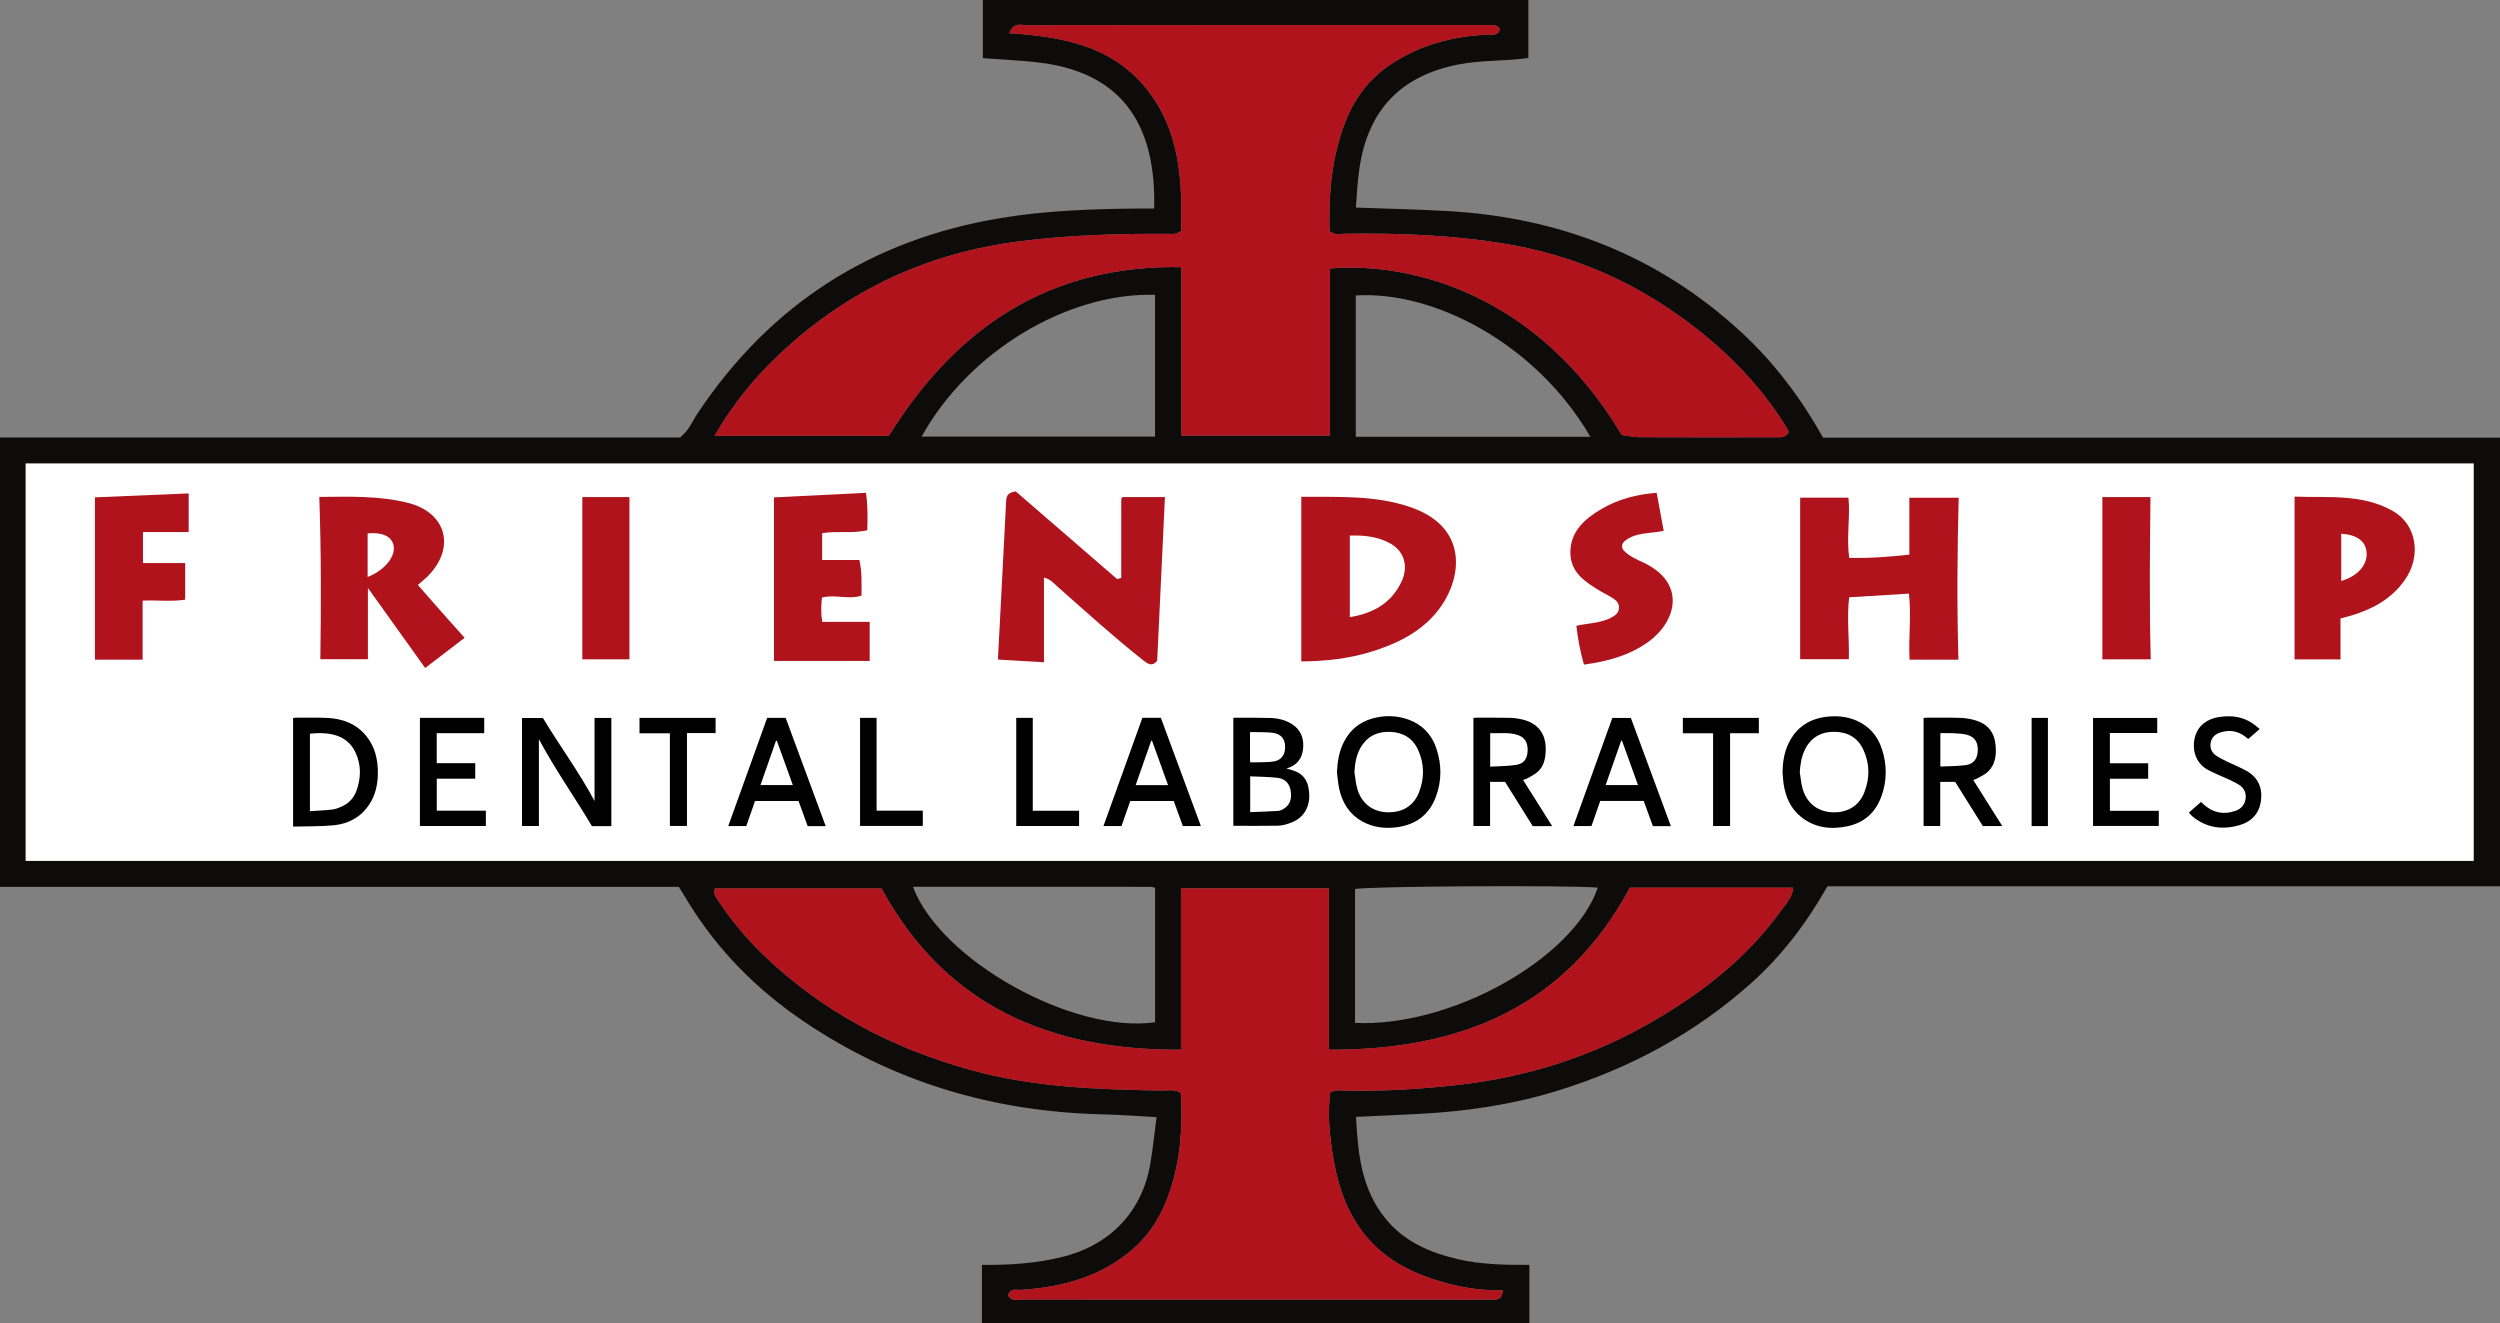
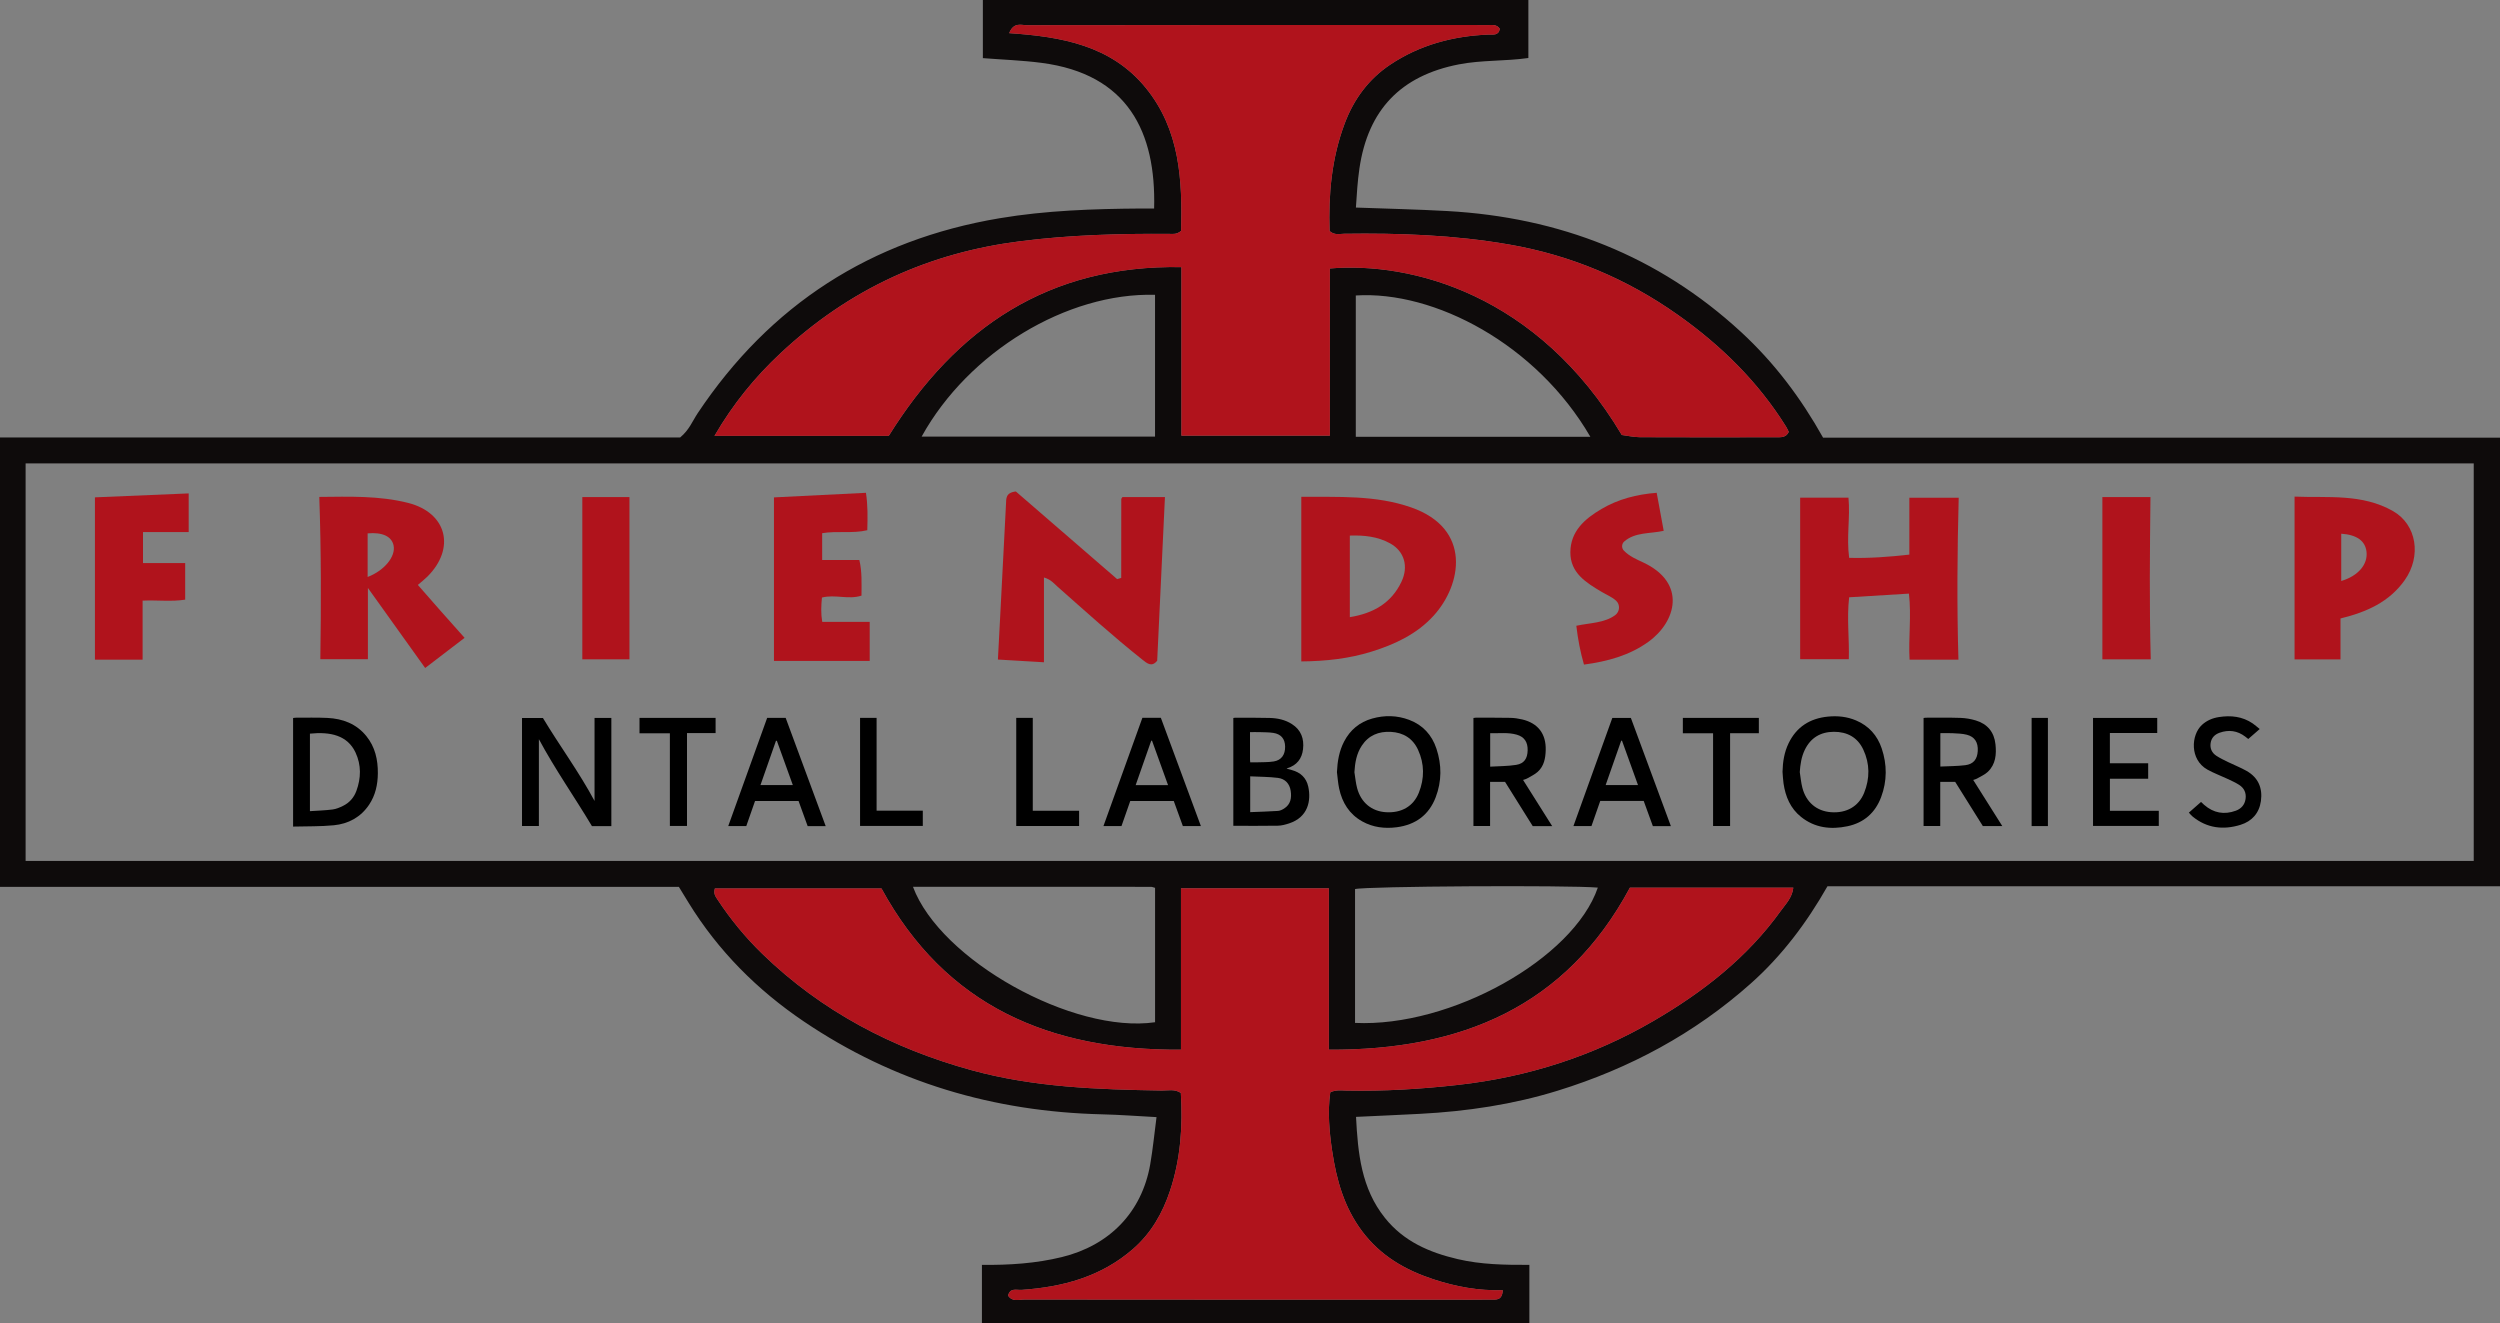
<svg xmlns="http://www.w3.org/2000/svg" id="Layer_1" data-name="Layer 1" viewBox="0 0 1920 1016.089">
  <rect x="0" y="0" width="1920" height="1016.089" fill="#808080" stroke="none" />
  <defs>
    <style>
      .cls-1 {
        fill: #0e0b0b;
      }

      .cls-1, .cls-2, .cls-3, .cls-4 {
        stroke-width: 0px;
      }

      .cls-2 {
        fill: #000;
      }

      .cls-3 {
        fill: #b0131c;
      }

      .cls-4 {
        fill: #fff;
      }
    </style>
  </defs>
-   <rect class="cls-4" x="12.571" y="345.279" width="1897.305" height="324.409" />
  <path class="cls-1" d="M1920,336.113v344.562h-516.523c-16.034,28.207-35.026,53.406-58.843,74.62-43.254,38.524-93.159,65.3-148.363,82.362-34.404,10.633-69.764,15.887-105.661,17.77-16.226.851-32.461,1.547-49.186,2.337,1.44,27.917,4.002,54.879,22.243,77.641,14.469,18.054,34.047,26.483,55.79,31.585,17.902,4.201,36.091,4.512,55.094,4.435v44.664h-420.439v-44.658c21.01.202,41.313-1.079,61.443-6.007,36.438-8.92,61.396-34.31,67.812-71.243,2.05-11.799,3.199-23.755,4.837-36.228-14.509-.764-28.101-1.817-41.71-2.142-83.174-1.984-159.886-24.501-229.105-71.288-35.895-24.263-65.811-54.245-88.561-91.213-2.38-3.867-4.741-7.744-7.45-12.171H0v-345.142h522.334c7.064-5.863,9.576-12.786,13.516-18.689,55.643-83.379,132.918-133.072,231.816-149.695,35.865-6.028,71.955-7.192,108.159-7.475,3.531-.028,7.063-.004,10.541-.004,1.605-58.944-20.298-103.211-86.428-111.852-14.777-1.931-29.739-2.439-45.099-3.64V0h418.949v44.544c-17.879,2.566-35.832,1.478-53.422,4.903-44.538,8.671-69.715,34.897-76.318,79.846-1.457,9.92-2.045,19.786-2.716,30.113,24.054.894,47.139,1.386,70.179,2.674,85.957,4.807,161.861,34.148,225.632,92.92,25.408,23.416,45.912,50.614,62.966,81.114h519.892ZM1899.824,661.208v-305.318H19.668v305.318h1880.156ZM1245.532,334.068c4.327.554,9.143,1.683,13.963,1.704,34.953.154,69.906.112,104.859.042,3.448-.007,7.304.342,9.426-4.109-.659-1.292-1.276-2.762-2.109-4.097-21.56-34.52-49.854-62.305-83.063-85.784-39.33-27.807-82.502-45.894-129.71-54.067-41.882-7.251-84.263-8.843-126.731-8.222-3.426.05-7.198,1.274-11.025-2.084-.949-27.942,1.489-55.849,11.675-82.833,7.021-18.598,18.388-33.927,34.76-44.89,22.768-15.246,48.424-22.097,75.72-23.177,3.245-.128,7.547,1.069,8.564-4.386-2.349-3.742-6.193-2.86-9.606-2.898-10.126-.111-20.253-.084-30.38-.083-107.8.009-215.6-.011-323.4.159-4.225.007-9.977-2.541-13.398,6.123,39.956,2.692,78.181,9.355,104.777,41.901,26.556,32.497,28.193,71.406,27.232,109.98-3.481,2.84-6.192,2.305-8.732,2.285-38.497-.295-76.895.798-115.165,5.689-33.883,4.33-66.356,13.094-97.402,27.388-32.02,14.742-60.657,34.563-86.265,58.49-19.518,18.237-36.464,38.872-50.791,63.545h133.84c52.002-83.442,123.137-131.336,224.751-129.593v129.435h114.045v-128.399c61.945-5.193,159.475,19.309,224.168,127.882ZM1154.157,990.865c-18.685.547-36.183-2.747-53.204-8.339-21.74-7.141-40.692-18.029-54.895-36.99-13.839-18.474-19.637-39.498-22.932-61.482-2.248-15.002-3.578-30.234-1.476-45.153,4.473-2.087,8.457-1.412,12.288-1.331,28.737.605,57.465-1.177,85.886-4.367,53.28-5.98,103.611-22.048,150.238-49.231,37.854-22.069,71.777-48.492,97.515-84.338,3.726-5.19,8.826-10.146,9.687-17.883h-125.501c-49.147,91.56-129.747,124.915-231.184,124.419v-123.942h-113.592v123.943c-100.953.641-180.871-33.597-230.014-123.849h-127.941c-1.182,3.905.347,5.984,1.804,8.207,10.014,15.278,21.549,29.356,34.629,42.045,45.481,44.122,99.898,72.59,160.552,89.305,47.807,13.175,97.034,14.865,146.275,15.659,4.734.076,9.759-1.348,14.585,1.814,1.575,25.49-.174,50.764-8.29,75.121-5.7,17.105-14.444,32.588-28.487,44.792-24.613,21.389-53.966,29.17-85.534,31.37-3.703.258-8.903-1.867-10.362,4.424,3.312,4.997,8.363,2.975,12.558,2.98,109.077.129,218.154.113,327.231.119,10.45.001,20.903.091,31.35-.086,3.599-.061,8.265.991,8.815-7.206ZM1227.13,681.682c-22.305-1.967-178.774-1.086-186.463,1.142v102.77c73.493,3.45,167.772-49.261,186.463-103.913ZM701.16,681.06c20.967,56.375,123.135,113.147,185.933,104.015v-103.21c-1.309-.338-2.212-.776-3.116-.776-60.654-.032-121.309-.029-182.818-.029ZM1221.393,335.455c-41.294-71.161-119.896-112.354-180.139-108.529v108.529h180.139ZM707.824,335.293h179.237v-108.867c-67.342-1.881-143.148,43.569-179.237,108.867Z" />
  <path class="cls-3" d="M1245.532,334.068c-64.693-108.573-162.223-133.075-224.168-127.882v128.399h-114.045v-129.435c-101.614-1.743-172.75,46.151-224.751,129.593h-133.84c14.327-24.673,31.273-45.309,50.791-63.545,25.608-23.928,54.245-43.749,86.265-58.49,31.046-14.293,63.519-23.058,97.402-27.388,38.27-4.891,76.668-5.984,115.165-5.689,2.541.019,5.252.555,8.732-2.285.962-38.574-.676-77.483-27.232-109.98-26.596-32.546-64.821-39.209-104.777-41.901,3.422-8.663,9.174-6.116,13.398-6.123,107.8-.17,215.6-.15,323.4-.159,10.127-.001,20.254-.028,30.38.083,3.413.037,7.258-.844,9.606,2.898-1.017,5.455-5.319,4.258-8.564,4.386-27.296,1.08-52.952,7.93-75.72,23.177-16.372,10.963-27.74,26.293-34.76,44.89-10.186,26.984-12.624,54.891-11.675,82.833,3.827,3.357,7.6,2.134,11.025,2.084,42.468-.621,84.849.971,126.731,8.222,47.208,8.173,90.38,26.26,129.71,54.067,33.209,23.479,61.503,51.264,83.063,85.784.834,1.335,1.45,2.805,2.109,4.097-2.122,4.452-5.978,4.102-9.426,4.109-34.953.071-69.907.112-104.859-.042-4.82-.021-9.635-1.151-13.963-1.704Z" />
  <path class="cls-3" d="M1154.157,990.865c-.549,8.197-5.215,7.145-8.815,7.206-10.448.177-20.9.087-31.35.086-109.077-.006-218.154.01-327.231-.119-4.195-.005-9.246,2.017-12.558-2.98,1.458-6.291,6.658-4.166,10.362-4.424,31.568-2.2,60.922-9.98,85.534-31.37,14.043-12.204,22.787-27.687,28.487-44.792,8.116-24.357,9.865-49.631,8.29-75.121-4.825-3.162-9.85-1.738-14.585-1.814-49.242-.795-98.469-2.485-146.275-15.659-60.654-16.715-115.072-45.182-160.552-89.305-13.08-12.689-24.615-26.767-34.629-42.045-1.457-2.222-2.986-4.302-1.804-8.207h127.941c49.143,90.251,129.061,124.49,230.014,123.849v-123.943h113.592v123.942c101.438.496,182.038-32.859,231.184-124.419h125.501c-.862,7.736-5.961,12.693-9.687,17.883-25.737,35.846-59.661,62.269-97.515,84.338-46.627,27.183-96.958,43.251-150.238,49.231-28.421,3.19-57.149,4.972-85.886,4.367-3.832-.081-7.815-.756-12.288,1.331-2.103,14.919-.773,30.151,1.476,45.153,3.295,21.983,9.094,43.008,22.932,61.482,14.204,18.961,33.155,29.849,54.895,36.99,17.021,5.591,34.519,8.886,53.204,8.339Z" />
  <path class="cls-3" d="M1504.077,506.624h-37.533c-.936-16.775,1.498-33.279-.485-50.728-15.483.949-30.573,1.874-45.909,2.814-1.892,16.288.2,31.542-.259,47.547h-37.375v-124.04h37.108c1.445,15.055-1.62,30.301.527,46.205,15.483.401,30.585-.719,46.231-2.485v-43.701h37.899c-1.083,41.361-1.427,82.331-.202,124.388Z" />
  <path class="cls-3" d="M861.097,443.845c0-20.17-.008-40.34.042-60.51.001-.553.625-1.103.907-1.571h32.631c-2.011,42.43-3.981,84.008-5.956,125.672-4.215,5.206-7.761,2.052-11.491-.912-22.483-17.868-43.749-37.143-65.249-56.149-2.647-2.34-4.859-5.309-10.22-6.867v65.114c-12.652-.749-23.581-1.395-35.371-2.093.606-11.444,1.194-22.395,1.765-33.347,1.493-28.652,2.994-57.303,4.45-85.957.215-4.239-.412-8.854,7.568-9.773,25.267,21.86,51.524,44.577,77.781,67.294,1.048-.3,2.095-.6,3.143-.9Z" />
  <path class="cls-3" d="M999.386,507.973v-126.426c28.585.213,57.05-1.388,84.3,8.108,46.945,16.358,38.933,59.441,17.376,83.15-12.91,14.199-29.773,22.057-47.705,27.643-17.184,5.354-34.916,7.371-53.971,7.525ZM1036.665,473.974c18.079-2.923,31.917-10.87,39.65-27.16,5.681-11.967,2.083-23.526-8.662-29.482-9.548-5.293-20.011-6.367-30.988-6.006v62.647Z" />
  <path class="cls-3" d="M356.801,489.856c-10.506,8.04-20.05,15.344-30.271,23.166-14.39-20.112-28.444-39.756-43.984-61.476v54.744h-36.533c.62-41.325.683-82.583-.797-124.659,23.064-.206,45.987-1.042,68.258,4.61,29.808,7.565,36.608,34.897,14.692,56.659-2.063,2.049-4.385,3.837-7.255,6.327,5.965,6.811,11.694,13.396,17.471,19.937,5.809,6.577,11.667,13.111,18.42,20.692ZM282.341,443.116c13.001-4.975,21.65-15.821,19.938-24.143-1.435-6.976-8.488-10.367-19.938-9.343v33.486Z" />
  <path class="cls-3" d="M1797.504,474.986v31.439h-35.278v-125.028c25.507,1.055,51.799-2.476,75.651,11.146,18.2,10.394,21.954,34.605,8.947,53.005-11.81,16.707-29.086,24.483-49.321,29.438ZM1798.067,409.889v36.307c13.089-3.86,20.582-12.82,19.4-22.584-1.003-8.285-7.554-12.943-19.4-13.722Z" />
  <path class="cls-3" d="M594.405,507.599v-125.603c23.583-1.175,46.846-2.333,70.644-3.518,1.479,9.634,1.315,18.929,1.03,28.734-11.451,2.727-22.959.315-34.657,2.277v20.582h28.541c2.17,8.986,1.681,17.981,1.667,27.359-9.946,3.304-20.151-1.139-30.378,1.488-.607,6.243-.88,12.246.221,18.697h36.451v29.985h-73.519Z" />
  <path class="cls-3" d="M144.905,378.943v29.671h-35.084v23.815h32.398v28.099c-10.489,1.699-21.193.254-32.692.756v45.332h-36.618v-124.653c23.365-.981,46.963-1.971,71.995-3.021Z" />
  <path class="cls-3" d="M1210.621,480.578c10.583-2.256,21.465-2.061,29.764-8.087,3.745-2.72,4.104-8.247.619-11.294-3.259-2.85-7.233-4.436-10.736-6.519-12.017-7.146-24.288-14.555-24.226-30.486.063-16.161,11.039-25.75,23.927-33.308,12.85-7.535,26.845-11.202,42.371-12.418,1.824,9.898,3.57,19.376,5.382,29.209-10.498,2.334-21.946.87-30.324,8.214-2.054,1.8-2.165,5.029-.265,6.991,4.275,4.414,9.694,6.674,14.81,9.068,33.689,15.769,25.411,45.552,4.049,60.944-14.646,10.553-31.421,15.07-49.504,17.52-2.857-9.923-4.646-19.394-5.869-29.834Z" />
  <path class="cls-3" d="M1614.622,381.742h36.936c-.455,41.573-.914,82.8.222,124.64h-37.158v-124.64Z" />
  <path class="cls-3" d="M447.225,381.752h36.197v124.605h-36.197v-124.605Z" />
  <g>
    <path class="cls-2" d="M469.519,634.451h-14.917c-13.204-22.147-28.222-43.442-40.736-66.75v66.654h-12.963v-82.957h16.046c12.812,21.311,27.799,41.545,39.658,63.742v-63.755h12.912v83.066Z" />
    <path class="cls-2" d="M947.192,634.222v-82.796c.509-.089.939-.23,1.368-.228,8.878.038,17.759-.042,26.632.189,5.992.155,11.793,1.391,16.966,4.69,7.131,4.549,9.492,11.3,8.574,19.308-.839,7.317-4.795,12.347-11.993,14.598-.139.043-.257.152-.602.365,1.433.379,2.703.705,3.967,1.051,6.66,1.825,11.139,5.894,12.635,12.732,2.353,10.757-.116,23.471-14.712,28.244-2.763.903-5.702,1.712-8.575,1.763-11.333.201-22.672.082-34.259.082ZM960.157,623.724c7.224-.293,14.287-.479,21.333-.94,1.603-.105,3.287-.932,4.688-1.814,5.09-3.208,5.883-8.203,5.079-13.592-.836-5.595-4.356-9.268-9.806-9.956-6.979-.88-14.076-.829-21.294-1.187v27.489ZM960.172,585.478c1.889,0,3.509.052,5.124-.01,4.313-.166,8.687.008,12.921-.67,5.925-.949,8.868-5.188,8.754-11.494-.106-5.864-3.112-9.53-9.059-10.438-3.335-.509-6.76-.469-10.148-.582-2.509-.084-5.023-.017-7.759-.017,0,7.304-.004,14.223.006,21.142.001.599.09,1.197.161,2.069Z" />
    <path class="cls-2" d="M1368.979,592.697c.175-7.571,1.325-14.925,4.626-21.79,6.088-12.656,16.458-19.2,30.258-20.556,7.399-.728,14.67.014,21.577,2.941,9.824,4.163,16.354,11.51,19.711,21.484,4.192,12.453,4.179,25.04-.436,37.383-4.514,12.072-13.217,19.748-25.918,22.414-12.793,2.685-24.968,1.266-35.525-7.138-8.239-6.559-12.035-15.621-13.518-25.769-.433-2.964-.526-5.978-.776-8.968ZM1382.227,592.952c.644,4.017.977,8.114,1.99,12.036,2.886,11.171,10.964,17.935,21.952,18.777,11.8.904,21.248-4.338,25.484-14.847,4.46-11.063,4.456-22.353-.643-33.236-4.405-9.401-12.381-13.705-22.608-13.655-10.262.05-17.909,4.623-22.389,14.005-2.542,5.324-3.379,11.013-3.786,16.92Z" />
    <path class="cls-2" d="M1026.772,592.999c.366-8.229,1.671-16.142,5.503-23.502,4.664-8.954,11.869-14.922,21.562-17.651,9.537-2.685,19.122-2.495,28.445,1.02,10.501,3.959,17.401,11.595,20.894,22.087,4.148,12.46,4.14,25.063-.569,37.381-5.214,13.64-15.52,21.113-29.894,22.994-9.244,1.21-18.225.122-26.487-4.475-9.971-5.547-15.428-14.416-17.765-25.29-.885-4.119-1.145-8.372-1.69-12.564ZM1040.186,593.014c.672,4.09,1.014,8.268,2.079,12.254,2.971,11.125,11.201,17.843,22.163,18.511,11.831.721,21.026-4.459,25.219-14.916,4.406-10.989,4.392-22.191-.592-33.029-4.032-8.768-11.298-13.253-20.897-13.757-9.285-.487-17.025,2.618-22.294,10.581-4.059,6.135-5.241,13.081-5.677,20.357Z" />
    <path class="cls-2" d="M225.095,634.817v-83.39c.64-.085,1.224-.232,1.807-.231,8.186.022,16.386-.225,24.554.17,11.785.57,22.231,4.502,29.891,13.952,6.734,8.307,8.923,18.12,8.837,28.556-.071,8.633-1.831,16.856-6.719,24.146-6.449,9.619-15.906,14.686-27.096,15.782-10.259,1.004-20.646.722-31.275,1.015ZM238.03,622.969c5.952-.405,11.72-.559,17.414-1.287,2.755-.352,5.496-1.531,8.026-2.775,4.904-2.411,8.366-6.37,10.23-11.46,3.613-9.864,3.84-19.877-.632-29.468-6.224-13.35-19.495-16.117-35.039-14.542v59.532Z" />
    <path class="cls-2" d="M1515.432,599.011c7.47,11.848,14.804,23.48,22.321,35.402h-14.933c-7.047-11.26-14.153-22.614-21.241-33.941h-11.474v33.906h-12.799v-82.944c.562-.081,1.142-.239,1.723-.238,8.883.007,17.773-.152,26.646.144,3.89.13,7.866.807,11.597,1.92,9.039,2.697,14.241,8.913,15.249,18.336.828,7.735.182,15.282-5.756,21.055-2.35,2.285-5.625,3.635-8.523,5.338-.769.452-1.7.629-2.81,1.023ZM1490.186,588.712c6.591-.325,12.933-.268,19.17-1.05,6.256-.785,9.201-4.588,9.561-10.868.379-6.602-2.329-10.982-8.454-12.53-3.463-.875-7.154-.944-10.755-1.15-3.122-.178-6.262-.037-9.522-.037v25.635Z" />
    <path class="cls-2" d="M1192.071,634.456h-14.935c-7.106-11.355-14.21-22.709-21.272-33.994h-11.482v33.916h-12.786v-82.964c.606-.085,1.121-.22,1.637-.219,8.879.009,17.76-.066,26.636.112,3.061.061,6.168.514,9.153,1.216,12.182,2.863,18.418,11.085,18.082,23.566-.168,6.237-1.267,12.266-6.111,16.651-2.393,2.166-5.507,3.553-8.341,5.214-.773.453-1.714.62-2.939,1.043,7.452,11.819,14.778,23.439,22.357,35.46ZM1144.464,563.088v25.704c6.763-.415,13.431-.334,19.922-1.365,6.173-.98,8.704-4.842,8.849-11.188.145-6.311-2.528-10.325-8.344-12.004-6.641-1.917-13.461-.944-20.428-1.148Z" />
    <path class="cls-2" d="M634.128,634.451h-13.852c-2.311-6.383-4.637-12.808-6.984-19.291h-33.416c-2.226,6.37-4.455,12.752-6.72,19.233h-13.855c9.994-27.785,19.934-55.42,29.888-83.095h14.194c10.174,27.517,20.394,55.158,30.745,83.153ZM596.627,568.926c-.224,0-.449 0-.673 0-3.953,11.286-7.907,22.572-11.912,34.006h24.845c-4.142-11.489-8.201-22.748-12.26-34.007Z" />
    <path class="cls-2" d="M877.358,551.279h14.178c10.228,27.663,20.451,55.311,30.744,83.149h-13.85c-2.324-6.416-4.628-12.777-6.968-19.237h-33.431c-2.22,6.344-4.472,12.782-6.725,19.22h-13.851c10.007-27.82,19.936-55.424,29.903-83.132ZM897.059,602.963c-4.183-11.598-8.251-22.878-12.319-34.157-.203.026-.407.053-.61.079-3.955,11.292-7.911,22.583-11.937,34.078h24.866Z" />
    <path class="cls-2" d="M1283.229,634.456h-13.837c-2.337-6.428-4.672-12.851-7.021-19.314h-33.387c-2.241,6.41-4.473,12.793-6.736,19.262h-13.848c9.983-27.76,19.902-55.343,29.865-83.048h14.236c10.172,27.509,20.392,55.15,30.727,83.101ZM1233.139,602.948h24.852c-4.153-11.521-8.225-22.817-12.296-34.114-.208.016-.415.032-.623.048-3.958,11.3-7.916,22.599-11.932,34.066Z" />
-     <path class="cls-2" d="M373.131,622.602v11.777h-50.639v-83.058h49.379v11.764h-36.469v23.037h29.584v11.911h-29.555v24.57h37.7Z" />
    <path class="cls-2" d="M1656.755,551.364v11.578h-36.371v23.223h29.416v11.883h-29.387v24.625h37.539v11.668h-50.507v-82.978h49.311Z" />
    <path class="cls-2" d="M1681.043,624.109c3.177-2.793,6.172-5.427,9.335-8.207.859.799,1.61,1.536,2.403,2.226,7.228,6.292,15.407,7.777,24.355,4.487,4.103-1.508,6.804-4.532,7.456-8.972.682-4.645-1.073-8.431-4.983-10.903-2.976-1.881-6.246-3.317-9.447-4.822-4.946-2.326-10.133-4.205-14.883-6.868-13.681-7.668-12.606-26.576-4.189-34.322,3.707-3.412,8.131-5.256,13.028-6.022,9.218-1.441,18.029-.493,25.953,4.886,1.767,1.199,3.348,2.672,5.37,4.307-3.074,2.677-5.875,5.117-8.777,7.644-.897-.709-1.603-1.286-2.329-1.837-6.015-4.574-12.631-5.463-19.681-2.976-3.739,1.319-6.307,3.888-6.899,7.959-.602,4.139.986,7.513,4.41,9.753,2.82,1.845,5.902,3.31,8.94,4.798,4.774,2.338,9.781,4.253,14.38,6.885,8.9,5.094,12.289,13.182,10.893,23.092-1.304,9.251-6.871,15.533-15.678,18.254-13.226,4.085-25.771,2.632-36.827-6.412-.993-.813-1.794-1.86-2.829-2.95Z" />
    <path class="cls-2" d="M1350.79,563.111h-22.077v71.261h-13.069v-71.219h-23.218v-11.811h58.364v11.769Z" />
    <path class="cls-2" d="M491.142,563.172v-11.834h58.435v11.672h-21.965v71.313h-13.143v-71.151h-23.327Z" />
    <path class="cls-2" d="M780.478,634.367v-83.047h12.691v71.336h35.58v11.712h-48.271Z" />
    <path class="cls-2" d="M660.529,551.316h12.7v71.281h35.485v11.746h-48.185v-83.027Z" />
    <path class="cls-2" d="M1572.79,634.424h-12.505v-83.08h12.505v83.08Z" />
  </g>
</svg>